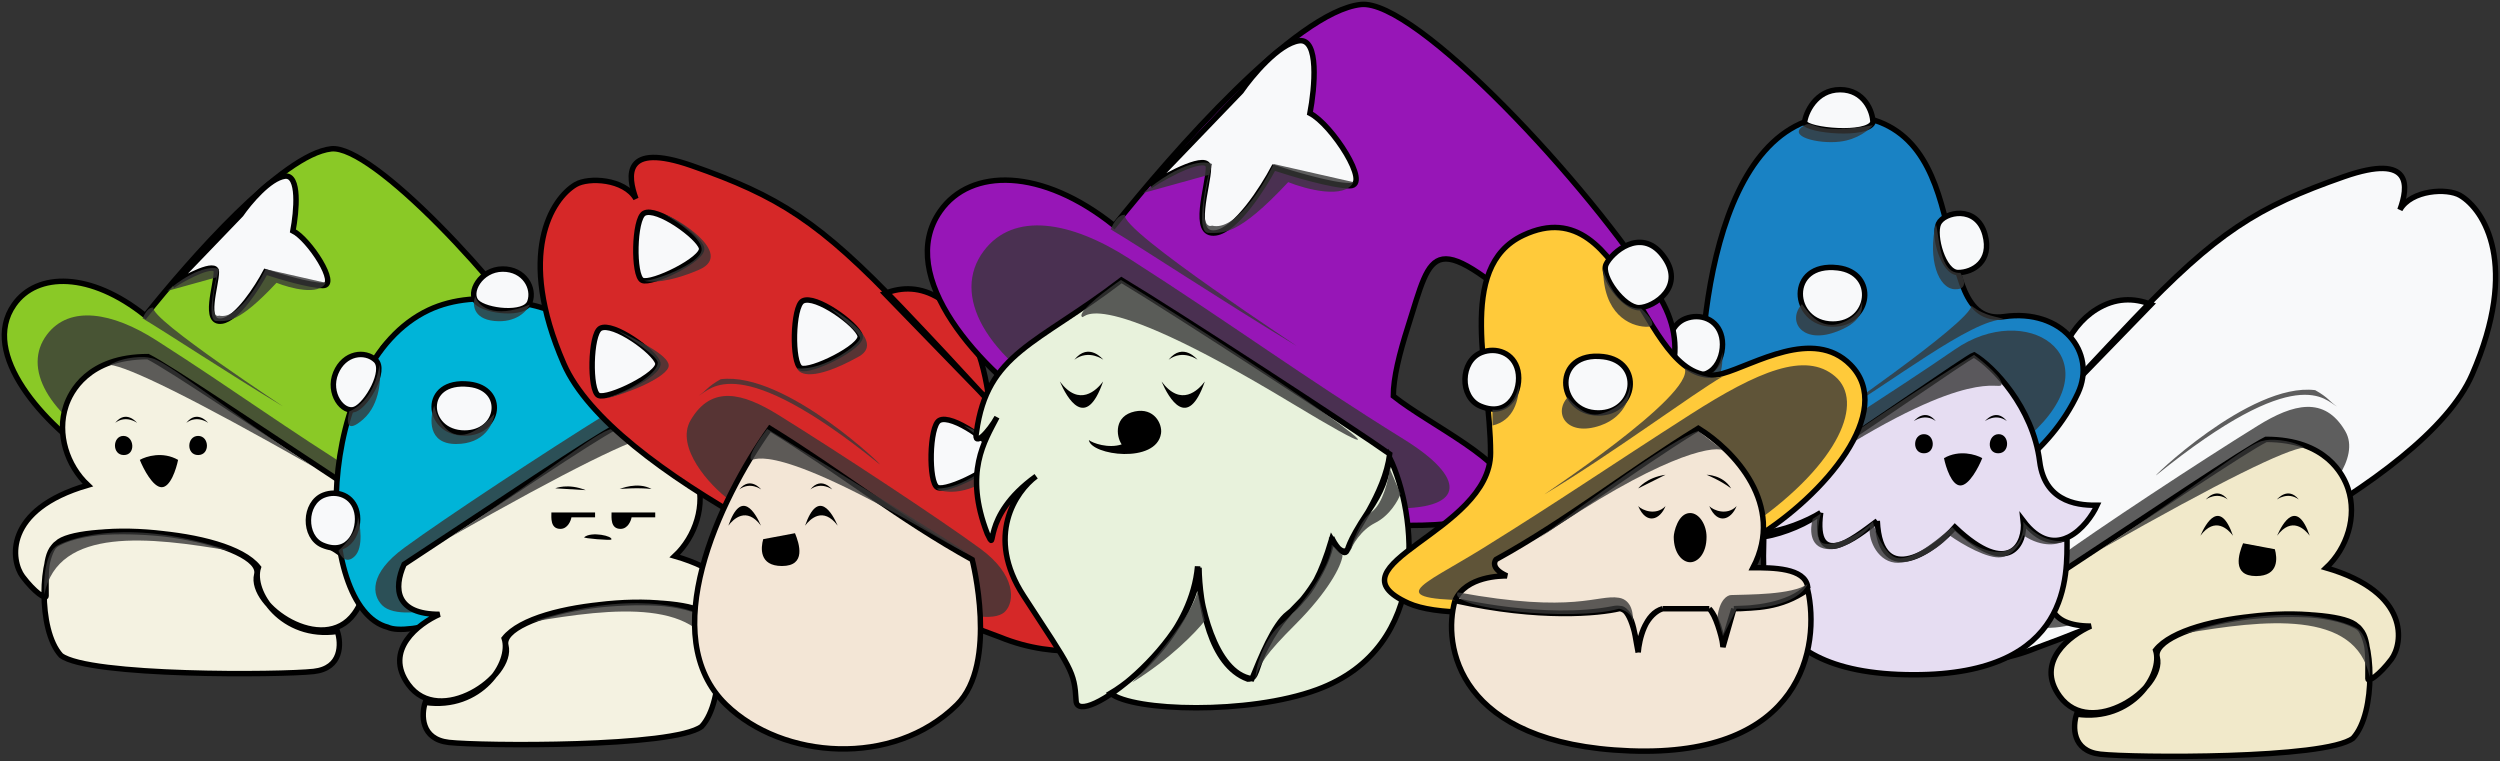
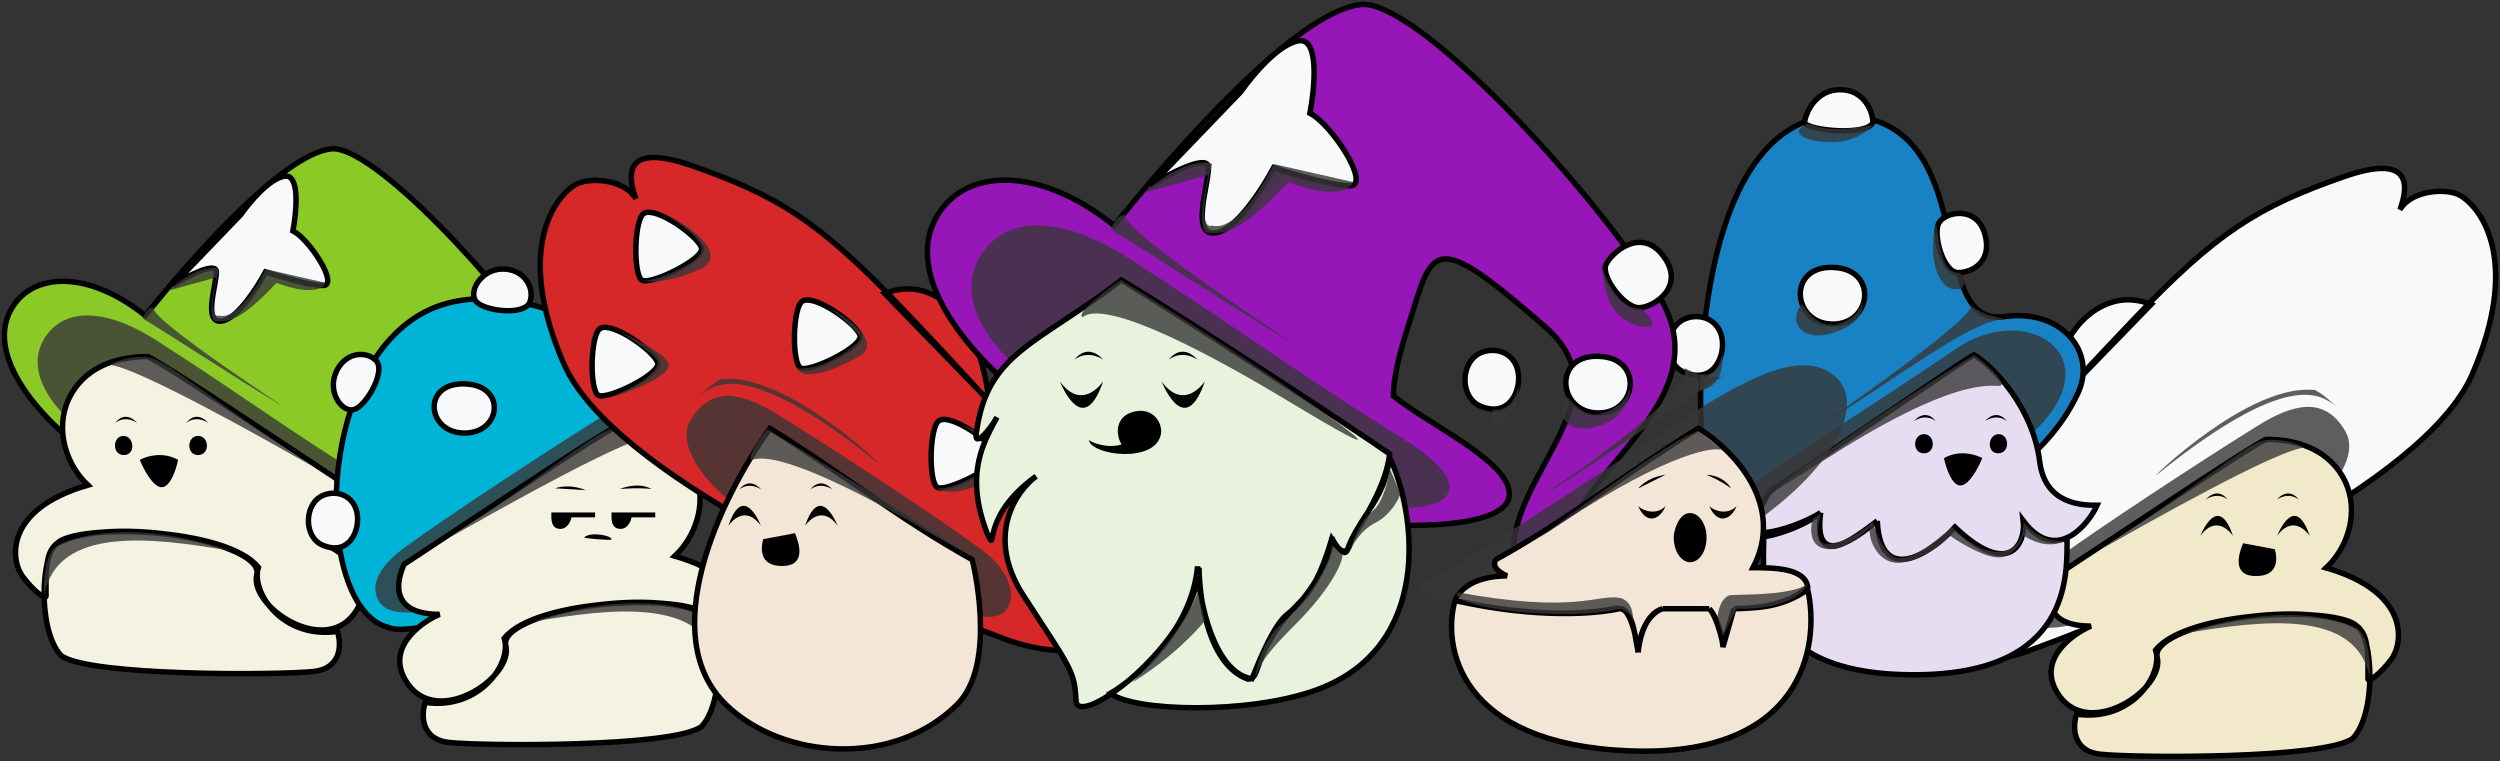
<svg xmlns="http://www.w3.org/2000/svg" width="1143" height="348" viewBox="0 0 1143 348" fill="none">
  <rect x="0" y="0" width="1143" height="348" fill="#333333" stroke="none" />
  <g id="Group 110">
    <g id="Truffi1">
      <g id="Shroom">
        <path id="CapOut" d="M66.421 144.299C41.421 124.299 16.921 124.299 6.421 139.299C-9.33 161.799 20.171 194.299 45.171 210.549C83.631 235.549 116.421 241.799 152.671 246.799C162.576 248.166 202.671 249.609 202.671 236.799C202.671 225.549 175.171 213.049 162.671 203.049C162.671 196.799 164.791 188.346 167.671 179.299C176.421 151.799 175.171 144.299 215.171 179.299C245.166 205.544 196.451 233.839 205.171 264.299C208.716 276.679 223.921 303.306 232.659 300.399C237.974 298.631 253.921 272.106 253.921 266.799C253.921 261.494 245.061 250.884 241.519 254.421C237.974 257.959 225.036 277.411 236.201 266.799C247.369 256.189 241.519 271.799 234.431 282.716C226.404 295.076 222.026 270.336 222.026 257.959C222.026 229.226 277.564 205.701 253.921 167.954C230.281 130.206 170.224 65.96 151.421 68.05C128.924 70.55 86.421 119.299 66.421 144.299Z" fill="#8AC926" stroke="black" stroke-width="2.5" />
        <path id="CapIn" opacity="0.8" d="M52.671 206.799C21.697 189.711 10.17 168.049 21.421 153.049C31.734 139.299 51.42 142.749 71.421 155.549C108.456 179.254 130.171 195.549 166.421 218.049C187.671 231.239 187.671 241.799 163.921 241.799C151.421 241.799 83.646 223.886 52.671 206.799ZM128.921 185.549C102.671 169.659 77.671 153.049 65.171 145.549C66.421 143.049 67.671 140.549 70.171 140.549C67.671 145.549 133.704 188.444 128.921 185.549Z" fill="#383838" />
        <path id="CapOn" d="M98.921 124.299C98.921 119.299 85.171 126.384 78.921 130.549L110.171 98.049C113.921 92.631 123.171 81.549 130.171 80.549C137.171 79.549 135.589 96.799 133.921 105.549C141.421 109.299 155.171 130.549 147.671 130.549C141.671 130.549 127.671 126.384 121.421 124.299C117.671 131.384 108.421 145.799 101.421 146.799C92.671 148.049 98.921 130.549 98.921 124.299Z" fill="#F8F9FA" stroke="black" stroke-width="2.5" />
        <path id="CapDet" opacity="0.8" d="M98.921 126.799L76.421 133.049C89.421 122.049 97.671 121.799 100.171 123.049C95.171 142.049 98.089 145.131 100.171 144.299C108.171 146.299 117.671 130.966 121.421 123.049L148.921 129.299C145.921 135.299 132.671 131.799 126.421 129.299C108.921 148.049 103.921 146.799 98.921 146.799C94.921 146.799 97.254 133.466 98.921 126.799Z" fill="#383838" />
        <path id="Stem" d="M143.422 306.991C156.422 305.529 156.062 294.181 154.257 288.689C128.979 292.349 114.534 270.386 118.144 259.404C103.699 241.101 35.086 239.271 26.058 248.424C18.811 253.034 17.006 287.809 27.864 299.671C40.62 309.369 128.757 308.644 143.422 306.991ZM147.719 248.414C167.694 248.414 168.922 236.799 163.922 225.549C120.172 196.799 77.671 168.049 67.671 163.049C40.172 163.049 32.256 179.299 30.172 185.549C25.891 198.384 30.66 212.884 40.172 221.799C1.421 233.049 5.017 256.471 10.368 263.601C15.718 270.734 21.069 274.299 21.069 272.516C21.069 263.601 20.255 251.721 26.444 248.414C51.388 235.079 120.967 248.414 117.399 262.676C113.834 276.936 147.719 300.114 161.987 280.504C173.402 264.814 157.232 252.574 147.719 248.414Z" fill="#F4F2E1" stroke="black" stroke-width="2.5" />
        <path id="StemDets" opacity="0.8" d="M50.171 166.799C57.171 162.799 66.421 162.849 68.921 163.681C75.921 164.681 98.921 184.299 142.671 213.049C87.671 181.799 58.505 167.631 50.171 166.799ZM26.521 249.229C20.521 252.229 19.855 265.479 20.271 271.729C26.521 240.549 68.921 245.551 105.171 251.801C60.172 236.799 34.022 245.479 26.521 249.229Z" fill="#383838" />
        <path id="Face" d="M52.671 193.326C57.671 189.576 62.671 193.326 62.671 193.326C62.671 193.326 57.671 187.076 52.671 193.326ZM85.171 193.326C90.171 189.576 95.171 193.326 95.171 193.326C95.171 193.326 90.171 187.076 85.171 193.326ZM73.921 222.759C77.921 222.759 80.589 214.424 81.421 210.259C74.421 206.259 66.838 208.591 63.921 210.259C65.588 214.424 69.921 222.759 73.921 222.759ZM56.421 199.299C51.422 199.299 51.077 208.049 56.633 208.049C62.189 208.049 61.421 199.299 56.421 199.299ZM90.581 208.049C85.026 208.049 85.381 199.299 90.581 199.299C95.779 199.299 96.136 208.049 90.581 208.049Z" fill="black" />
      </g>
      <animateTransform begin="0" fill="freeze" attributeName="transform" type="translate" dur="3s" values="0 0;0 -3;0 0" keySplines="0.5 0 0.5 1; 0.5 0 0.5 1" calcMode="spline" repeatCount="indefinite" />
    </g>
    <g id="Truffi5">
      <g id="Shroom_2">
        <path id="CapOut_2" d="M177.249 286.753C195.999 295.503 317.593 243.756 319.749 209.251C322.249 169.251 240.999 120.501 195.999 141.753C142.862 166.846 143.499 278.003 177.249 286.753Z" fill="#00B4D8" stroke="black" stroke-width="2.5" />
        <path id="CapIn_2" opacity="0.8" d="M204.749 276.748C240.509 264.828 266.894 252.578 297.249 230.501C305.843 224.248 316.115 211.303 310.999 198.001C304.749 181.751 290.999 180.738 277.248 189.248C250.997 205.496 203.499 236.748 184.749 250.498C168.499 262.416 170.152 272.151 174.749 276.748C179.749 281.751 193.499 280.498 204.749 276.748Z" fill="#383838" />
        <path id="CapOn_2" d="M297.264 150.626C306.971 156.173 304.859 165.583 299.672 169.826C294.485 174.068 280.07 163.938 278.593 158.173C277.117 152.408 288.514 145.626 297.264 150.626ZM229.749 123.001C239.827 122.916 244.594 131.818 242.249 138.096C239.902 144.371 222.102 142.333 217.924 138.096C213.747 133.856 219.672 123.088 229.749 123.001ZM153.499 170.503C157.354 161.191 166.932 160.088 171.794 164.701C176.657 169.311 167.832 184.901 162.299 187.093C156.767 189.286 149.644 179.813 153.499 170.503ZM214.534 175.671C231.497 177.561 228.669 198.001 212.414 198.001C194.394 198.001 192.622 173.228 214.534 175.671ZM147.957 226.383C154.014 223.973 161.484 226.468 163.179 234.221C164.874 241.978 159.874 254.551 147.429 249.223C138.654 245.466 138.892 229.991 147.957 226.383Z" fill="#F8F9FA" stroke="black" stroke-width="2.5" />
-         <path id="CapDet_2" opacity="0.8" d="M277.249 165.501C283.249 172.501 293.916 171.751 298.499 170.501C278.499 168.501 277.666 158.833 279.749 154.251C276.416 155.083 271.249 158.501 277.249 165.501ZM225.999 146.751C235.999 147.751 240.999 142.168 242.249 139.251C225.249 146.251 218.499 139.668 217.249 135.501C215.999 138.833 215.999 145.751 225.999 146.751ZM165.999 191.751C173.999 184.751 174.332 172.168 173.499 166.751C171.499 180.751 163.499 186.751 159.749 188.001C158.499 192.168 157.999 198.751 165.999 191.751ZM208.499 203.001C221.499 203.001 225.582 193.833 225.999 189.251C208.999 208.251 200.582 194.668 198.499 185.501C196.417 191.333 195.499 203.001 208.499 203.001ZM162.249 254.251C166.249 250.251 164.749 240.083 163.499 235.501C164.499 241.501 158.082 248.833 154.749 251.751C155.582 254.251 158.249 258.251 162.249 254.251Z" fill="#383838" />
        <path id="Stem_2" d="M205.249 339.443C192.249 337.981 192.609 326.633 194.414 321.141C219.692 324.801 234.137 302.838 230.527 291.856C244.972 273.553 313.584 271.723 322.612 280.876C329.86 285.486 331.665 320.261 320.807 332.123C308.05 341.821 219.914 341.096 205.249 339.443ZM200.952 280.866C180.977 280.866 179.749 269.251 184.749 258.001C228.499 229.251 270.999 200.501 280.999 195.501C308.499 195.501 316.415 211.751 318.499 218.001C322.779 230.836 318.011 245.336 308.499 254.251C347.249 265.501 343.653 288.923 338.303 296.053C332.952 303.186 327.602 306.751 327.602 304.968C327.602 296.053 328.416 284.173 322.227 280.866C297.283 267.531 227.704 280.866 231.272 295.128C234.837 309.388 200.952 332.566 186.684 312.956C175.269 297.266 191.439 285.026 200.952 280.866Z" fill="#F4F2E1" stroke="black" stroke-width="2.5" />
        <path id="StemDets_2" opacity="0.8" d="M298.499 199.251C291.499 195.251 282.249 195.301 279.749 196.133C272.749 197.133 249.749 216.751 205.999 245.501C260.999 214.251 290.166 200.083 298.499 199.251ZM322.149 281.681C328.149 284.681 328.816 297.931 328.399 304.181C322.149 273.001 279.749 278.003 243.499 284.253C288.499 269.251 314.649 277.931 322.149 281.681Z" fill="#383838" />
        <path id="Face_2" d="M297.879 223.572C291.674 222.825 283.32 223.572 283.32 223.572C283.32 223.572 291.507 220.035 297.879 223.572ZM267.795 224.1L253.845 223.262C253.845 223.262 259.593 220.807 267.795 224.1ZM279.522 246.672C280.35 245.102 270.407 242.83 267.092 245.625C266.47 246.15 279.259 247.17 279.522 246.672ZM279.594 234.305H299.57V236.527H288.76C288.525 238.007 287.091 241.805 283.707 241.805C279.006 241.805 279.594 236.527 279.594 234.305ZM252.093 234.305H272.07V236.527H261.26C261.025 238.007 259.59 241.805 256.208 241.805C251.505 241.805 252.093 236.527 252.093 234.305Z" fill="black" />
      </g>
      <animateTransform begin="0" fill="freeze" attributeName="transform" type="translate" dur="3s" values="0 0;0 6;0 0" keySplines="0.5 0 0.5 1; 0.5 0 0.5 1" calcMode="spline" repeatCount="indefinite" />
    </g>
    <g id="Truffi3">
      <g id="Shroom_3">
        <path id="CapOut_3" d="M429.494 136.424C420.932 131.124 412.497 131.037 404.494 134.182L452.249 183.379C449.682 163.317 443.264 144.949 429.494 136.424ZM257.769 166.279C279.599 216.342 399.842 270.494 457.237 291.312C509.287 312.477 558.959 274.817 560.027 262.179C560.882 252.069 566.674 245.522 569.464 243.509C572.124 236.847 569.097 231.624 567.249 229.844C566.724 211.232 489.264 208.684 470.744 203.379C449.739 181.414 444.494 174.629 412.632 141.169C374.654 101.285 355.964 89.588 316.325 75.759C284.614 64.696 286.996 80.579 290.744 90.879C285.525 81.753 269.103 80.879 263.186 84.376C252.284 90.818 235.939 116.219 257.769 166.279Z" fill="#D62828" stroke="black" stroke-width="2.5" />
        <path id="CapIn_3" opacity="0.8" d="M428.244 277.129C392.482 265.209 363.599 250.459 333.244 228.382C324.65 222.129 308.564 204.442 315.745 192.129C325.223 175.879 339.557 179.609 355.745 189.629C381.994 205.879 429.494 237.129 448.244 250.879C464.494 262.797 464.089 275.032 459.494 279.629C454.494 284.632 439.494 280.879 428.244 277.129ZM401.994 212.129C336.994 159.629 324.946 178.154 319.494 180.879C323.244 178.379 323.244 176.904 329.494 173.379C359.494 169.629 406.344 215.642 401.994 212.129Z" fill="#383838" />
        <path id="CapOn_3" d="M294.463 97.522C289.838 100.064 289.415 126.049 293.602 128.154C297.788 130.262 321.994 118.379 320.745 113.379C319.466 108.262 300.243 94.346 294.463 97.522ZM274.467 150.124C269.842 152.667 269.419 178.652 273.606 180.757C277.792 182.864 301.998 170.982 300.748 165.982C299.47 160.864 280.247 146.949 274.467 150.124ZM366.967 137.624C362.342 140.167 361.919 166.152 366.107 168.257C370.292 170.364 394.497 158.482 393.249 153.482C391.969 148.364 372.747 134.449 366.967 137.624ZM429.467 192.222C424.842 194.764 424.419 220.747 428.607 222.854C432.792 224.962 456.997 213.079 455.749 208.079C454.469 202.962 435.247 189.047 429.467 192.222ZM496.967 239.722C492.342 242.264 491.919 268.247 496.107 270.354C500.292 272.462 524.497 260.579 523.249 255.579C521.969 250.462 502.747 236.547 496.967 239.722Z" fill="#F8F9FA" stroke="black" stroke-width="2.5" />
        <path id="CapDet_3" opacity="0.8" d="M305.744 167.129C305.744 172.129 286.994 180.047 276.994 182.129C291.994 177.129 300.744 169.629 300.744 165.879C300.744 162.879 288.244 154.629 281.994 150.879C290.327 155.047 305.744 162.129 305.744 167.129ZM319.494 123.379C305.494 129.379 296.994 129.212 294.494 128.379C299.494 128.379 319.494 120.879 320.744 114.629C321.744 109.629 310.327 101.712 304.494 98.379C306.994 98.379 336.994 115.879 319.494 123.379ZM391.994 163.379C371.994 174.379 365.327 171.297 364.494 168.379C376.994 169.629 393.244 157.129 393.244 154.629C393.244 152.629 384.077 144.629 379.494 140.879C388.662 145.879 403.994 157.379 391.994 163.379ZM456.994 214.629C444.432 227.192 430.744 225.462 428.244 223.379C440.744 223.379 453.244 212.129 455.744 209.629C457.744 207.629 446.577 198.797 440.744 194.629C446.994 197.129 466.994 204.629 456.994 214.629ZM523.244 264.629C505.244 275.629 497.412 273.379 495.744 270.879C508.244 270.879 523.244 259.629 523.244 255.879C523.244 252.879 517.412 247.962 514.494 245.879C521.577 249.629 533.244 257.129 523.244 264.629Z" fill="#383838" />
        <path id="Stem_3" d="M331.994 322.219C299.617 290.879 328.641 228.724 351.993 195.879C384.494 215.879 411.464 237.667 444.494 255.879C444.494 255.879 456.627 303.304 437.474 322.219C408.244 351.087 357.729 347.129 331.994 322.219Z" fill="#F3E6D6" stroke="black" stroke-width="2.5" />
        <path id="StemDets_3" opacity="0.8" d="M343.244 209.879C342.244 207.879 347.827 199.879 350.744 196.129C401.994 227.379 479.744 275.129 420.744 241.129C346.994 198.629 344.494 212.379 343.244 209.879Z" fill="#383838" />
        <path id="Face_3" d="M347.925 240.343C345.438 234.623 338.97 223.178 333 240.343C335.239 237.358 341.209 231.388 347.925 240.343ZM383 240.343C380.512 234.623 374.045 223.178 368.075 240.343C370.312 237.358 376.282 231.388 383 240.343ZM357.525 258.778C368.75 258.778 365.448 248.55 363.467 243.778L348.942 246.505C347.841 250.368 346.961 258.778 357.525 258.778ZM338 223.778C343 220.028 348 223.778 348 223.778C348 223.778 343 217.528 338 223.778ZM370.5 223.778C375.5 220.028 380.5 223.778 380.5 223.778C380.5 223.778 375.5 217.528 370.5 223.778Z" fill="black" />
      </g>
      <animateTransform begin="0" fill="freeze" attributeName="transform" type="translate" dur="3s" values="0 0;0 3;0 0" keySplines="0.5 0 0.5 1; 0.5 0 0.5 1" calcMode="spline" repeatCount="indefinite" />
    </g>
    <g id="Truffi6">
      <g id="Shroom_4">
        <path id="CapOut_4" d="M958.506 141.424C967.068 136.124 975.503 136.037 983.506 139.182L935.751 188.379C938.318 168.317 944.736 149.949 958.506 141.424ZM1130.23 171.279C1108.4 221.342 988.158 275.494 930.763 296.312C878.713 317.477 829.041 279.817 827.973 267.179C827.118 257.069 821.326 250.522 818.536 248.509C815.876 241.847 818.903 236.624 820.751 234.844C821.276 216.232 898.736 213.684 917.256 208.379C938.261 186.414 943.506 179.629 975.368 146.169C1013.35 106.285 1032.04 94.588 1071.67 80.759C1103.39 69.696 1101 85.579 1097.26 95.879C1102.48 86.753 1118.9 85.879 1124.81 89.376C1135.72 95.818 1152.06 121.219 1130.23 171.279Z" fill="#F8F9FA" stroke="black" stroke-width="2.5" />
        <path id="CapIn_4" opacity="0.8" d="M959.756 282.129C995.518 270.209 1024.4 255.459 1054.76 233.382C1063.35 227.129 1079.44 209.442 1072.26 197.129C1062.78 180.879 1048.44 184.609 1032.26 194.629C1006.01 210.879 958.506 242.129 939.756 255.879C923.506 267.797 923.911 280.032 928.506 284.629C933.506 289.632 948.506 285.879 959.756 282.129ZM986.006 217.129C1051.01 164.629 1063.05 183.154 1068.51 185.879C1064.76 183.379 1064.76 181.904 1058.51 178.379C1028.51 174.629 981.656 220.642 986.006 217.129Z" fill="#383838" />
        <path id="Stem_4" d="M960.256 344.822C947.256 343.359 947.616 332.012 949.421 326.519C974.698 330.179 989.143 308.217 985.533 297.234C999.978 278.932 1068.59 277.102 1077.62 286.254C1084.87 290.864 1086.67 325.639 1075.81 337.502C1063.06 347.199 974.921 346.474 960.256 344.822ZM955.958 286.244C935.983 286.244 934.756 274.629 939.756 263.379C983.506 234.629 1026.01 205.879 1036.01 200.879C1063.51 200.879 1071.42 217.129 1073.51 223.379C1077.79 236.214 1073.02 250.714 1063.51 259.629C1102.26 270.879 1098.66 294.302 1093.31 301.432C1087.96 308.564 1082.61 312.129 1082.61 310.347C1082.61 301.432 1083.42 289.552 1077.23 286.244C1052.29 272.909 982.711 286.244 986.278 300.507C989.843 314.767 955.958 337.944 941.691 318.334C930.276 302.644 946.446 290.404 955.958 286.244Z" fill="#F1E9CA" stroke="black" stroke-width="2.5" />
        <path id="StemDets_4" opacity="0.8" d="M1053.51 204.629C1046.51 200.629 1037.26 200.679 1034.76 201.512C1027.76 202.512 1004.76 222.129 961.006 250.879C1016.01 219.629 1045.17 205.462 1053.51 204.629ZM1077.16 287.059C1083.16 290.059 1083.82 303.309 1083.41 309.559C1077.16 278.379 1034.76 283.382 998.506 289.632C1043.51 274.629 1069.66 283.309 1077.16 287.059Z" fill="#383838" />
        <path id="Face_4" d="M1041.08 244.944C1043.57 239.224 1050.04 227.779 1056.01 244.944C1053.77 241.959 1047.8 235.989 1041.08 244.944ZM1006.01 244.944C1008.49 239.224 1014.96 227.779 1020.93 244.944C1018.69 241.959 1012.72 235.989 1006.01 244.944ZM1031.48 263.379C1020.26 263.379 1023.56 253.152 1025.54 248.379L1040.06 251.107C1041.16 254.969 1042.04 263.379 1031.48 263.379ZM1051.01 228.379C1046.01 224.629 1041.01 228.379 1041.01 228.379C1041.01 228.379 1046.01 222.129 1051.01 228.379ZM1018.51 228.379C1013.51 224.629 1008.51 228.379 1008.51 228.379C1008.51 228.379 1013.51 222.129 1018.51 228.379Z" fill="black" />
      </g>
      <animateTransform begin="0" fill="freeze" attributeName="transform" type="translate" dur="3s" values="0 0;0 -3;0 0" keySplines="0.5 0 0.5 1; 0.5 0 0.5 1" calcMode="spline" repeatCount="indefinite" />
    </g>
    <g id="Truffi4">
      <g id="Shroom_5">
        <path id="CapOut_5" d="M916.291 144.75C942.543 141 958.791 161 950.04 179.75C924.353 234.79 845.094 247.2 823.791 246C804.924 244.8 781.236 235.297 778.314 202.17C774.661 160.762 781.291 49.75 844.049 52.742C906.711 55.728 879.441 150.012 916.291 144.75Z" fill="#1982C4" stroke="black" stroke-width="2.5" />
        <path id="CapIn_5" opacity="0.8" d="M835.041 237.25C872.358 231.918 904.75 222.542 931.291 196C965.041 162.253 926.291 137.25 893.792 159.75C866.991 178.305 818.791 208.5 800.041 222.25C798.791 226 795.041 242.965 835.041 237.25ZM833.791 193.5C865.041 174.75 901.291 146 916.291 146C913.791 144.75 907.541 144.75 901.291 139.75C901.291 147.25 828.998 196.375 833.791 193.5Z" fill="#383838" />
        <path id="CapOn_4" d="M770.588 145.695C777.196 143.107 785.341 145.785 787.191 154.11C789.041 162.435 783.588 175.935 770.013 170.215C760.441 166.18 760.701 149.567 770.588 145.695ZM907.541 107.25C910.895 119.548 901.933 124.615 895.232 124.615C888.531 124.615 883.783 107.647 886.291 102.25C888.798 96.853 903.791 93.498 907.541 107.25ZM840.263 122.443C858.426 124.62 855.401 148.175 837.993 148.175C818.696 148.175 816.798 119.63 840.263 122.443ZM841.291 41C852.336 40.999 856.291 51 856.291 56C853.791 62.25 826.291 59.75 825.041 56C825.458 51.833 830.041 41.001 841.291 41Z" fill="#F8F9FA" stroke="black" stroke-width="2.5" />
        <path id="CapDet_4" opacity="0.8" d="M777.541 178.5C787.381 176.23 787.541 167.813 787.541 161C785.384 171.38 781.326 171.758 777.541 171V178.5ZM885.041 102.25C881.291 118.5 886.221 131.998 893.791 132.25C901.36 132.503 896.291 124.75 896.291 124.75C886.604 125.355 886.806 108.558 885.041 102.25ZM838.849 151.93C850.959 147.69 851.796 142.043 851.291 137.25C851.291 144.063 842.484 148.5 837.541 148.5C829.984 148.5 826.346 142.09 823.824 139.063C817.011 146.63 823.711 157.227 838.849 151.93ZM841.291 64.751C849.291 63.751 854.624 59.334 856.291 57.251C828.791 62.251 829.416 54.75 825.041 57.251C816.291 62.252 831.291 66.001 841.291 64.751Z" fill="#383838" />
        <g id="Stem_5">
          <path d="M893.79 241C918.79 264.75 926.273 248.188 925.04 238.135C932.109 247.508 939.147 248.44 945.04 245.832C945.04 262.552 947.541 308.5 875.041 308.5C795.031 308.5 807.541 256.125 806.291 243.5C814.634 243.037 826.624 238.103 832.421 234.368C828.791 261 848.791 246 858.294 238.135C859.771 269.8 885.041 251 893.79 241ZM932.541 211C929.44 186.192 911.166 167.275 902.542 162.25C899.4 163.297 851.291 197.25 812.541 222.25C806.291 226.283 807.286 229.787 803.791 233.5C783.791 254.75 822.541 243.5 832.421 234.368C828.791 261 846.589 246.93 858.294 238.135C859.771 269.798 885.041 251.003 893.791 241.003C918.791 264.753 926.273 248.19 925.041 238.137C939.824 257.74 954.479 240.423 958.791 231C952.541 231 935.041 231 932.541 211Z" fill="#E6DDF2" />
          <path d="M832.421 234.368C826.624 238.103 814.634 243.037 806.291 243.5C807.541 256.125 795.031 308.5 875.041 308.5C947.541 308.5 945.04 262.552 945.04 245.832C939.147 248.44 932.109 247.508 925.04 238.135C926.273 248.188 918.79 264.75 893.79 241C885.041 251 859.771 269.8 858.294 238.135M832.421 234.368C828.791 261 848.791 246 858.294 238.135M832.421 234.368C822.541 243.5 783.791 254.75 803.791 233.5C807.286 229.787 806.291 226.283 812.541 222.25C851.291 197.25 899.4 163.297 902.542 162.25C911.166 167.275 929.44 186.192 932.541 211C935.041 231 952.541 231 958.791 231C954.479 240.423 939.824 257.74 925.041 238.137C926.273 248.19 918.791 264.753 893.791 241.003C885.041 251.003 859.771 269.798 858.294 238.135M832.421 234.368C828.791 261 846.589 246.93 858.294 238.135" stroke="black" stroke-width="2.5" />
        </g>
        <path id="StemDets_5" opacity="0.8" d="M915.041 176C916.291 173.5 907.541 166 902.541 162.25C851.291 193.5 777.726 246.517 835.041 209.75C901.291 167.25 913.791 178.5 915.041 176ZM925.041 244.75C934.041 250.75 941.291 248.917 943.791 247.25C934.791 248.25 927.541 241.832 925.041 238.5C925.458 242.667 924.041 251.25 915.041 252.25C906.041 253.25 896.291 245.167 892.541 241C883.791 248.5 872.541 257.445 866.291 254.75C861.291 252.595 857.124 242.602 856.291 238.5C850.041 244.75 838.791 249.75 833.791 248.5C829.791 247.5 831.291 238.917 832.541 234.75L828.791 237.25C827.541 241.417 827.041 250 835.041 251C843.041 252 851.291 244.75 855.041 241C853.791 245.167 857.541 256.155 866.291 257.25C874.516 258.277 888.374 249.75 891.291 244.75C897.124 248.917 909.041 255.75 915.041 254.75C921.041 253.75 924.208 247.667 925.041 244.75Z" fill="#383838" />
        <path id="Face_5" d="M917.541 192.528C912.541 188.778 907.541 192.528 907.541 192.528C907.541 192.528 912.541 186.278 917.541 192.528ZM885.041 192.528C880.041 188.778 875.041 192.528 875.041 192.528C875.041 192.528 880.041 186.278 885.041 192.528ZM896.291 221.96C892.291 221.96 889.624 213.625 888.791 209.46C895.791 205.46 903.374 207.793 906.291 209.46C904.624 213.625 900.291 221.96 896.291 221.96ZM913.791 198.5C918.791 198.5 919.135 207.25 913.579 207.25C908.024 207.25 908.792 198.5 913.791 198.5ZM879.631 207.25C885.186 207.25 884.831 198.5 879.631 198.5C874.434 198.5 874.076 207.25 879.631 207.25Z" fill="black" />
      </g>
      <animateTransform begin="0" fill="freeze" attributeName="transform" type="translate" dur="6s" values="0 0;0 6;0 0" keySplines="0.5 0 0.5 1; 0.5 0 0.5 1" calcMode="spline" repeatCount="indefinite" />
    </g>
    <g id="Truffi7">
      <g id="Shroom_6">
        <path id="CapOut_6" d="M509.413 103.161C476.267 76.644 443.783 76.644 429.862 96.532C408.979 126.364 448.092 169.454 481.238 190.999C532.232 224.146 575.707 232.432 623.769 239.062C636.901 240.875 690.062 242.787 690.062 225.803C690.062 210.887 653.601 194.314 637.027 181.055C637.027 172.769 639.838 161.562 643.657 149.566C655.258 113.105 653.601 103.161 706.635 149.566C746.404 184.363 681.815 221.879 693.376 262.264C698.077 278.678 718.236 313.983 729.821 310.128C736.868 307.784 758.012 272.616 758.012 265.579C758.012 258.545 746.265 244.478 741.568 249.168C736.868 253.858 719.715 279.65 734.518 265.579C749.324 251.512 741.568 272.208 732.171 286.683C721.528 303.071 715.724 270.269 715.724 253.858C715.724 215.763 789.359 184.572 758.012 134.524C726.669 84.477 647.041 -0.704 622.112 2.066C592.283 5.381 535.931 70.015 509.413 103.161Z" fill="#9716B7" stroke="black" stroke-width="2.5" />
        <path id="CapIn_6" opacity="0.8" d="M491.183 186.027C450.115 163.372 434.833 134.65 449.749 114.763C463.423 96.532 489.525 101.106 516.043 118.077C565.146 149.507 593.937 171.112 642 200.943C670.174 218.431 670.174 232.432 638.685 232.432C622.112 232.432 532.252 208.683 491.183 186.027ZM592.28 157.853C557.476 136.785 524.33 114.763 507.756 104.819C509.414 101.504 511.071 98.189 514.386 98.189C511.071 104.819 598.621 161.691 592.28 157.853Z" fill="#383838" />
        <path id="CapOn_5" d="M552.504 76.644C552.504 70.015 534.273 79.409 525.987 84.931L567.42 41.84C572.392 34.657 584.656 19.964 593.937 18.638C603.218 17.312 601.12 40.183 598.909 51.784C608.853 56.756 627.083 84.931 617.14 84.931C609.184 84.931 590.622 79.409 582.336 76.644C577.364 86.038 565.1 105.15 555.819 106.476C544.217 108.133 552.504 84.931 552.504 76.644Z" fill="#F8F9FA" stroke="black" stroke-width="2.5" />
        <path id="CapDet_5" opacity="0.8" d="M552.504 79.959L522.672 88.245C539.908 73.661 550.847 73.329 554.161 74.987C547.532 100.178 551.4 104.265 554.161 103.161C564.768 105.813 577.364 85.484 582.336 74.987L618.797 83.273C614.819 91.229 597.252 86.588 588.965 83.273C565.762 108.133 559.133 106.476 552.504 106.476C547.2 106.476 550.293 88.799 552.504 79.959Z" fill="#383838" />
        <path id="Stem_6" d="M512.728 128.021C473.718 157.85 451.407 161.168 446.434 197.625C444.94 205.106 452.234 197.264 455.815 190.731C450.296 201.49 440.515 216.025 451.407 244.034C456.452 254.379 447.457 236.566 473.718 217.749C464.43 224.626 450.282 245.194 468.002 272.424C490.151 306.462 491.193 306.743 491.989 320.446C492.759 333.715 546.349 294.125 548.195 259.546C548.45 275.748 553.071 304.138 570.506 310.486C574.954 310.552 573.9 305.288 578.889 295.868C592.449 270.272 598.538 280.896 608.853 246.563C610.882 250.106 615.39 255.509 617.189 248.797C618.548 243.729 633.136 225.932 635.37 207.573C620.222 196.767 537.588 142.934 512.728 128.021ZM547.532 258.95C544.88 288.118 519.91 309.773 507.756 316.956C517.7 325.242 570.735 326.9 602.224 315.299C655.258 295.759 647.525 234.643 635.37 209.23C633.713 219.174 632.056 224.146 625.426 234.09C615.482 249.006 616.656 251.147 615.482 252.32C613.825 253.978 609.957 248.452 608.853 245.691C608.853 255.635 597.805 273.865 588.965 280.495C582.336 285.467 576.26 300.936 572.392 310.327C555.156 307.675 548.086 274.969 547.532 258.95Z" fill="#E8F2DC" stroke="black" stroke-width="2.5" />
        <path id="StemDets_6" opacity="0.8" d="M494.498 144.594C493.172 141.943 507.528 131.315 512.5 128C580.451 169.433 667.923 231.017 590.622 184.37C494.497 126.364 496.155 147.909 494.498 144.594ZM547.532 270.551C543.554 283.809 525.987 303.697 517.7 311.984C534.936 301.377 546.978 288.781 550.847 283.809L547.532 270.551ZM585.65 285.467C579.021 290.77 574 303.697 574 310.327C575.657 303.697 579.021 298.725 592.28 285.467C606.924 270.823 613.271 258.95 613.825 253.978L608.853 249.006C608.853 258.95 593.937 278.837 585.65 285.467ZM627.083 234.09C621.78 238.067 618.243 247.902 617.14 252.32C618.243 249.284 622.112 242.383 628.741 239.062C635.37 235.74 639.238 228.839 640.342 225.803L635.37 214.202C634.817 219.174 632.387 230.112 627.083 234.09Z" fill="#383838" />
        <path id="Face_6" d="M531.058 174.426C534.356 182.01 542.931 197.185 550.847 174.426C547.877 178.384 539.961 186.299 531.058 174.426ZM484.554 174.426C487.852 182.01 496.427 197.185 504.342 174.426C501.374 178.384 493.459 186.299 484.554 174.426ZM491.183 164.482C497.812 159.51 504.442 164.482 504.442 164.482C504.442 164.482 497.812 156.196 491.183 164.482ZM534.273 164.482C540.903 159.51 547.532 164.482 547.532 164.482C547.532 164.482 540.903 156.196 534.273 164.482ZM530.823 198.159C528.668 212.21 498.813 208.196 497.812 201.169C499.47 202.601 506.815 205.183 512.817 203.177C510.15 199.163 509.413 190.144 518.82 188.122C527.644 186.226 531.489 193.81 530.823 198.159Z" fill="black" />
      </g>
      <animateTransform begin="0" fill="freeze" attributeName="transform" type="translate" dur="3s" values="0 0;0 12;0 0" keySplines="0.5 0 0.5 1; 0.5 0 0.5 1" calcMode="spline" repeatCount="indefinite" />
    </g>
    <g id="Truffi2">
      <g id="Shroom_7">
-         <path id="CapOut_7" d="M846.02 166.757C867.071 188.004 833.862 226.709 802.731 245.807C752.661 276.522 667.756 286.544 643.981 275.807C605.231 258.307 681.481 243.307 681.481 207.057C681.481 170.807 665.296 122.237 696.426 107.562C745.231 84.557 751.154 180.899 787.483 170.807C802.065 166.757 828.981 149.557 846.02 166.757Z" fill="#FFCA3A" stroke="black" stroke-width="2.5" />
        <path id="CapIn_7" opacity="0.8" d="M801.481 239.557C841.481 211.504 852.429 183.492 838.981 172.057C825.533 160.622 803.981 169.559 772.731 189.557C735.694 213.259 713.981 228.307 677.731 250.807C649.234 268.497 628.981 274.557 680.231 274.557C692.731 274.557 753.666 273.092 801.481 239.557ZM706.481 225.807C737.731 207.057 773.981 179.974 787.731 172.057C782.731 174.057 773.981 170.389 770.231 168.307C775.231 180.807 701.689 228.682 706.481 225.807Z" fill="#383838" />
        <path id="CapOn_6" d="M677.379 161.144C683.986 158.557 692.131 161.234 693.981 169.559C695.831 177.884 690.376 191.384 676.804 185.662C667.231 181.629 667.489 165.017 677.379 161.144ZM760.014 116.452C771.462 130.837 756.006 140.672 749.306 140.672C742.604 140.672 731.772 126.289 734.279 120.892C736.784 115.494 749.994 103.863 760.014 116.452ZM733.064 163.077C751.229 165.254 748.201 188.809 730.794 188.809C711.496 188.812 709.599 160.264 733.064 163.077Z" fill="#F8F9FA" stroke="black" stroke-width="2.5" />
        <path id="CapDet_6" opacity="0.8" d="M682.369 194.557C692.209 192.287 694.479 182.709 694.479 175.897C692.321 186.277 686.154 188.007 682.369 187.252V194.557ZM732.969 122.917C732.969 143.504 744.996 149.154 752.566 149.407C760.136 149.659 750.379 141.082 750.379 141.082C740.689 141.687 734.736 129.224 732.969 122.917ZM731.754 194.522C743.864 190.284 745.881 179.637 745.376 174.842C745.376 181.654 740.079 186.952 731.754 189.224C725.091 191.039 719.251 184.682 716.729 181.654C709.916 189.224 716.614 199.819 731.754 194.522Z" fill="#383838" />
        <g id="Stem_7">
          <path d="M745.232 343.307C824.231 346.307 832.315 295.389 826.481 269.557C813.982 278.307 802.315 277.889 792.732 278.307L787.732 295.807C786.732 285.807 783.148 279.974 781.482 278.307H760.232C752.232 280.307 749.399 292.474 748.982 298.307C746.982 288.307 746.519 276.549 737.732 278.307C706.482 284.557 665.232 274.557 665.232 274.557C659.399 294.974 666.232 340.307 745.232 343.307ZM776.482 195.807C743.981 215.807 717.012 237.594 683.982 255.807C683.982 255.807 680.619 259.557 688.982 263.307C686.482 263.307 670.232 263.307 665.232 274.557C703.982 283.307 731.324 280.389 740.232 278.307C745.232 277.307 748.149 291.224 748.982 298.307C749.982 284.307 756.899 279.139 760.232 278.307H781.482C784.482 281.307 786.898 290.389 787.731 294.557L792.732 278.307C800.732 278.307 817.732 277.057 826.482 268.307C825.232 259.557 810.232 259.557 801.481 259.557C816.481 230.807 792.731 205.807 776.482 195.807Z" fill="#F3E6D6" />
          <path d="M792.732 278.307C802.315 277.889 813.982 278.307 826.481 269.557C832.315 295.389 824.231 346.307 745.232 343.307C666.232 340.307 659.399 294.974 665.232 274.557M792.732 278.307L787.732 295.807C786.732 285.807 783.148 279.974 781.482 278.307M792.732 278.307L787.731 294.557C786.898 290.389 784.482 281.307 781.482 278.307M792.732 278.307C800.732 278.307 817.732 277.057 826.482 268.307C825.232 259.557 810.232 259.557 801.481 259.557C816.481 230.807 792.731 205.807 776.482 195.807C743.981 215.807 717.012 237.594 683.982 255.807C683.982 255.807 680.619 259.557 688.982 263.307C686.482 263.307 670.232 263.307 665.232 274.557M781.482 278.307H760.232M760.232 278.307C752.232 280.307 749.399 292.474 748.982 298.307M760.232 278.307C756.899 279.139 749.982 284.307 748.982 298.307M748.982 298.307C746.982 288.307 746.519 276.549 737.732 278.307C706.482 284.557 665.232 274.557 665.232 274.557M748.982 298.307C748.149 291.224 745.232 277.307 740.232 278.307C731.324 280.389 703.982 283.307 665.232 274.557" stroke="black" stroke-width="2.5" />
        </g>
        <path id="StemDets_7" opacity="0.8" d="M787.731 205.807L776.481 197.057C765.481 200.057 723.564 230.807 703.981 245.807C757.981 208.807 782.315 203.724 787.731 205.807ZM785.231 282.057C786.231 274.057 789.814 272.057 791.481 272.057C799.464 271.749 818.981 272.057 826.481 267.057C821.481 277.057 802.731 278.724 793.981 278.307L787.731 290.807L785.231 282.057ZM740.231 273.307C746.231 274.307 746.899 281.224 746.481 284.557C746.481 280.559 742.314 278.724 740.231 278.307C719.231 284.307 661.481 278.307 666.481 270.807C720.231 280.697 730.231 271.642 740.231 273.307Z" fill="#383838" />
        <path id="Face_7" d="M791.481 223.307C786.481 219.557 780.231 217.057 780.231 217.057C780.231 217.057 787.731 217.057 791.481 223.307ZM761.481 217.057L748.981 223.307C748.981 223.307 752.731 218.307 761.481 217.057ZM780.231 245.462C780.231 239.944 776.898 234.557 772.731 234.557C767.176 234.557 765.231 243.392 765.231 245.462C765.231 253.047 769.259 257.057 772.731 257.057C776.203 257.057 780.232 253.172 780.231 245.462ZM793.981 231.392C791.481 237.642 785.231 240.142 781.481 231.394C783.356 233.362 789.627 235.894 793.981 231.392ZM761.481 231.392C758.981 237.642 752.731 240.142 748.981 231.394C750.856 233.362 757.126 235.894 761.481 231.392Z" fill="black" />
      </g>
      <animateTransform begin="0" fill="freeze" attributeName="transform" type="translate" dur="6s" values="0 0;0 3;0 0" keySplines="0.5 0 0.5 1; 0.5 0 0.5 1" calcMode="spline" repeatCount="indefinite" />
    </g>
  </g>
</svg>